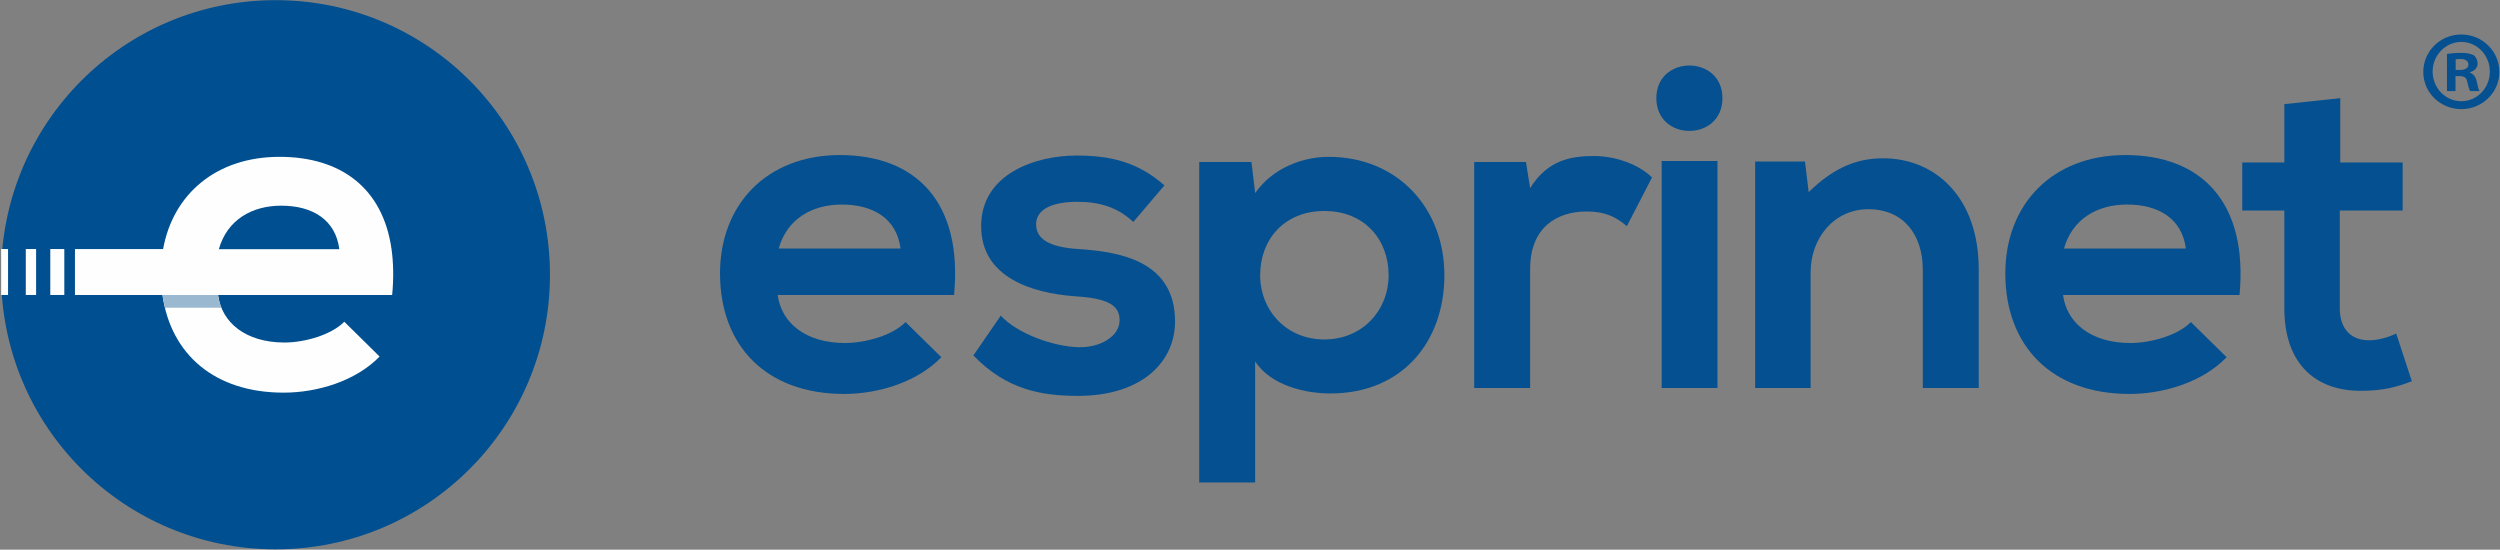
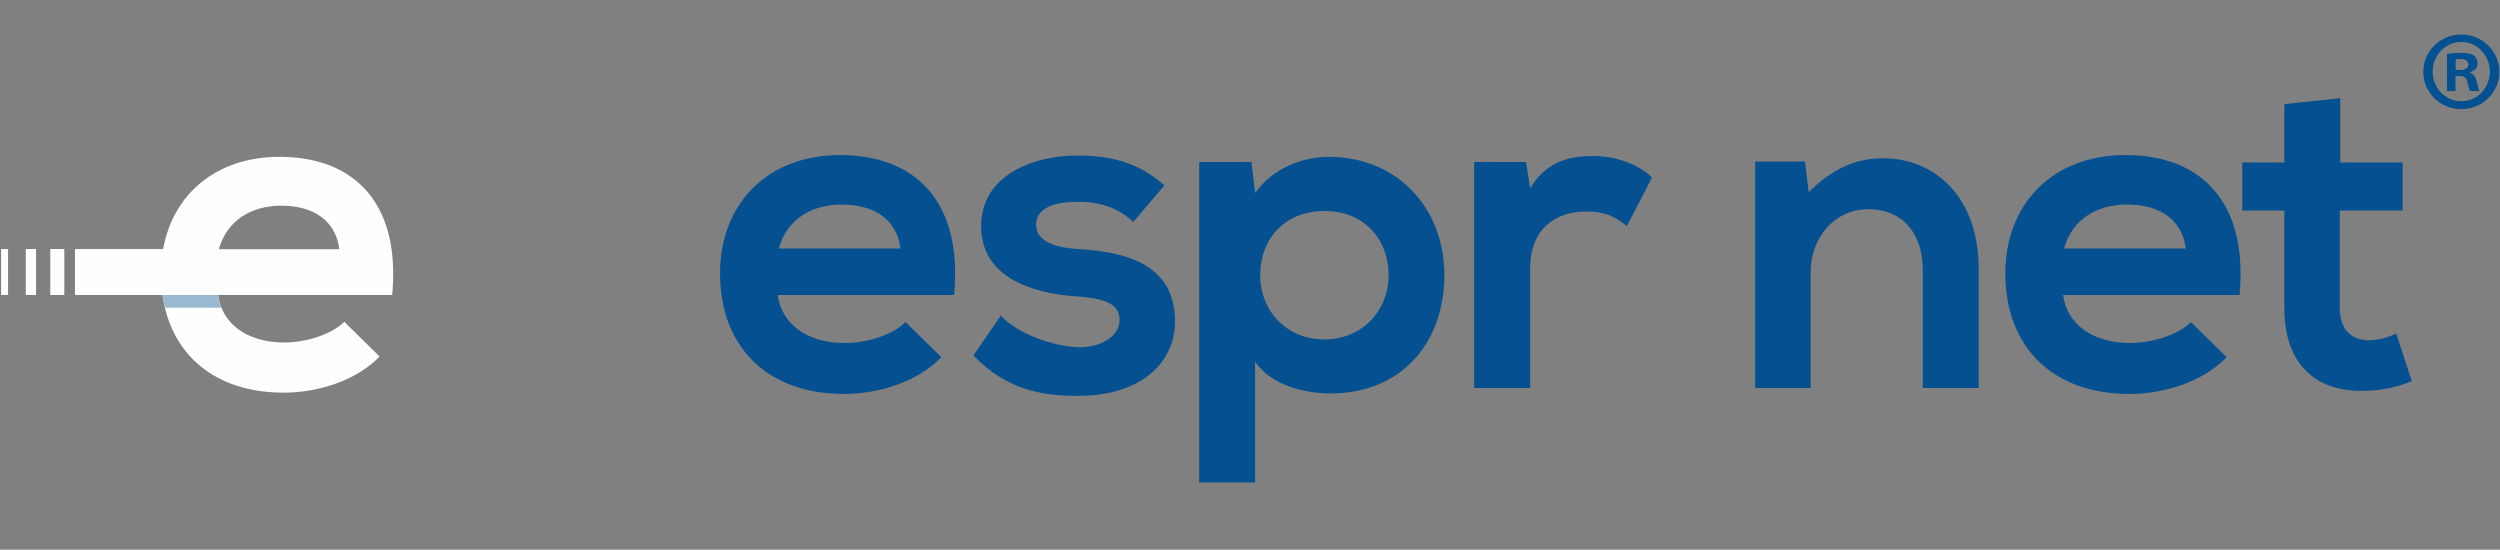
<svg xmlns="http://www.w3.org/2000/svg" version="1.2" viewBox="0 0 1551 341" width="1551" height="341">
  <rect x="0" y="0" width="1551" height="341" fill="#808080" stroke="none" />
  <style>.a{fill:#045090}.b{fill:#004f90}.c{fill:#fefefe}.d{fill:#9ab9d1}</style>
  <path fill-rule="evenodd" class="a" d="m482.5 183c2.2 17.3 17.3 29.8 41.8 29.8 12.8 0 29.6-4.8 37.5-13l22.2 21.8c-14.8 15.4-39 22.8-60.3 22.8-48.3 0-77-29.8-77-74.8 0-42.7 29-73.4 74.4-73.4 47 0 76.3 29 70.8 86.8 0 0-109.4 0-109.4 0zm76.2-28.8c-2.3-18.2-16.5-27.3-36.4-27.3-18.8 0-34.1 9.1-39.2 27.3z" />
  <path fill-rule="evenodd" class="a" d="m703.1 137.7c-9.9-9.3-21.3-12.5-34.7-12.5-16.5 0-25.6 5.1-25.6 14 0 9.1 8.3 14.2 26.2 15.3 26.4 1.7 60 7.7 60 45 0 24.7-20.2 46.1-60.3 46.1-22.2 0-44.3-3.7-64.8-25.1l17-24.7c10 11.1 32.7 19.3 48.4 19.6 13 0.3 25.3-6.5 25.3-16.8 0-9.6-8-13.6-27.9-14.8-26.4-2-58-11.6-58-43.5 0-32.4 33.6-43.8 59.2-43.8 21.8 0 38.3 4.3 54.5 18.5 0 0-19.3 22.7-19.3 22.7z" />
  <path fill-rule="evenodd" class="a" d="m744 299.3v-198.8h32.4l2.3 19.3c10.8-15.6 29.6-22.5 45.5-22.5 43.2 0 71.9 32.2 71.9 73.4 0 41-25.8 73.4-70.8 73.4-14.7 0-36.6-4.5-46.6-19.9v75.1c0 0-34.7 0-34.7 0zm117.5-128.6c0-21.9-14.8-39.8-39.9-39.8-25 0-39.8 17.9-39.8 39.8 0 21.9 16.2 39.9 39.8 39.9 23.6 0 39.9-18 39.9-39.9z" />
  <path fill-rule="evenodd" class="a" d="m946.7 100.5l2.6 16.2c10.8-17.4 25.3-19.9 39.5-19.9 14.5 0 28.4 5.7 36.1 13.3l-15.6 30.2c-7.1-6-13.7-9.1-25-9.1-18.2 0-35 9.7-35 35.6v73.9h-34.7v-140.2c0 0 32.1 0 32.1 0z" />
-   <path fill-rule="evenodd" class="a" d="m1065.5 99.9v140.8h-34.6v-140.8zm3.1-39c0 27.1-41 27.1-41 0 0-27 41-27 41 0z" />
  <path fill-rule="evenodd" class="a" d="m1192.9 240.7v-73.4c0-21.3-11.6-37.5-33.8-37.5-21.3 0-35.8 17.9-35.8 39.2v71.7h-34.4v-140.5h30.9l2.3 19c14.2-13.9 28.4-21 46.1-21 33 0 59.4 24.8 59.4 68.8v73.7c0 0-34.7 0-34.7 0z" />
  <path fill-rule="evenodd" class="a" d="m1279.9 183c2.3 17.3 17.3 29.8 41.8 29.8 12.8 0 29.6-4.8 37.5-13l22.2 21.8c-14.8 15.4-38.9 22.8-60.3 22.8-48.3 0-77-29.8-77-74.8 0-42.7 29-73.4 74.5-73.4 46.9 0 76.2 29 70.8 86.8 0 0-109.5 0-109.5 0zm76.2-28.8c-2.3-18.2-16.5-27.3-36.4-27.3-18.8 0-34.1 9.1-39.2 27.3 0 0 75.6 0 75.6 0z" />
  <path fill-rule="evenodd" class="a" d="m1451.9 60.9v39.9h38.7v29.8h-39v60.6c0 13.4 7.4 19.9 18.2 19.9 5.4 0 11.7-1.7 16.8-4.2l9.7 29.6c-10 3.9-18.2 5.7-28.8 5.9-30.4 1.2-50.3-16.2-50.3-51.2v-60.6h-26.1v-29.8h26.1v-36.2c0 0 34.7-3.7 34.7-3.7z" />
-   <path fill-rule="evenodd" class="b" d="m171 340.8c-94.2 0-170.3-76.2-170.3-170.3 0-94.2 76.1-170.4 170.3-170.4 94.1 0 170.2 76.2 170.2 170.4 0 94.1-76.1 170.3-170.2 170.3z" />
  <path fill-rule="evenodd" class="c" d="m176 243.6c21 0 44.9-7.3 59.5-22.4l-21.9-21.6c-7.9 8.1-24.5 12.9-37.1 12.9-24.1 0-39-12.4-41.2-29.5h-34.5c5.2 36.9 32.4 60.6 75.2 60.6z" />
  <path fill-rule="evenodd" class="c" d="m243.3 183h-196.8v-28.5h54.7c6.1-34 32.9-57.2 72.2-57.2 37.9 0 64.1 19.2 69.5 57.2 1.2 8.6 1.4 18 0.4 28.5zm-32.8-28.4v-0.1c-2.3-17.9-16.3-26.9-36-26.9-18.5 0-33.6 9-38.7 26.9v0.1z" />
  <path class="c" d="m39.9 154.5v28.5h-8.7v-28.5z" />
  <path class="c" d="m22.4 154.5v28.5h-6.4v-28.5z" />
  <path class="c" d="m5 154.5v28.5h-4.3v-28.5z" />
  <path fill-rule="evenodd" class="d" d="m135.2 183h-34.4c0.4 2.7 0.9 5.3 1.6 7.9h34.9c-1-2.5-1.7-5.2-2.1-7.9z" />
  <path fill-rule="evenodd" class="a" d="m1527 67.7c-13.1 0-23.6-10.3-23.6-23.1 0-12.8 10.5-23.2 23.6-23.2 13 0 23.6 10.4 23.6 23.2 0 12.8-10.6 23.1-23.6 23.1zm17.7-23.3c0-10.1-7.9-18.4-17.7-18.4-9.8 0-17.8 8.3-17.8 18.4 0 10.2 8 18.4 17.8 18.4 9.8 0 17.7-8.2 17.7-18.4zm-21.3 12.1h-5.3v-23c2.1-0.4 5-0.7 8.8-0.7 4.4 0 6.3 0.7 8 1.6 1.2 1 2.2 2.9 2.2 5.1 0 2.5-1.9 4.5-4.7 5.3v0.3c2.2 0.9 3.5 2.5 4.2 5.6 0.7 3.5 1.1 4.9 1.7 5.8h-5.8c-0.7-0.9-1.1-3-1.8-5.6-0.4-2.6-1.8-3.7-4.8-3.7h-2.5c0 0 0 9.3 0 9.3zm0.1-13.1h2.6c2.9 0 5.3-1 5.3-3.3 0-2.1-1.6-3.5-4.9-3.5-1.4 0-2.4 0.1-3 0.2 0 0 0 6.6 0 6.6z" />
</svg>